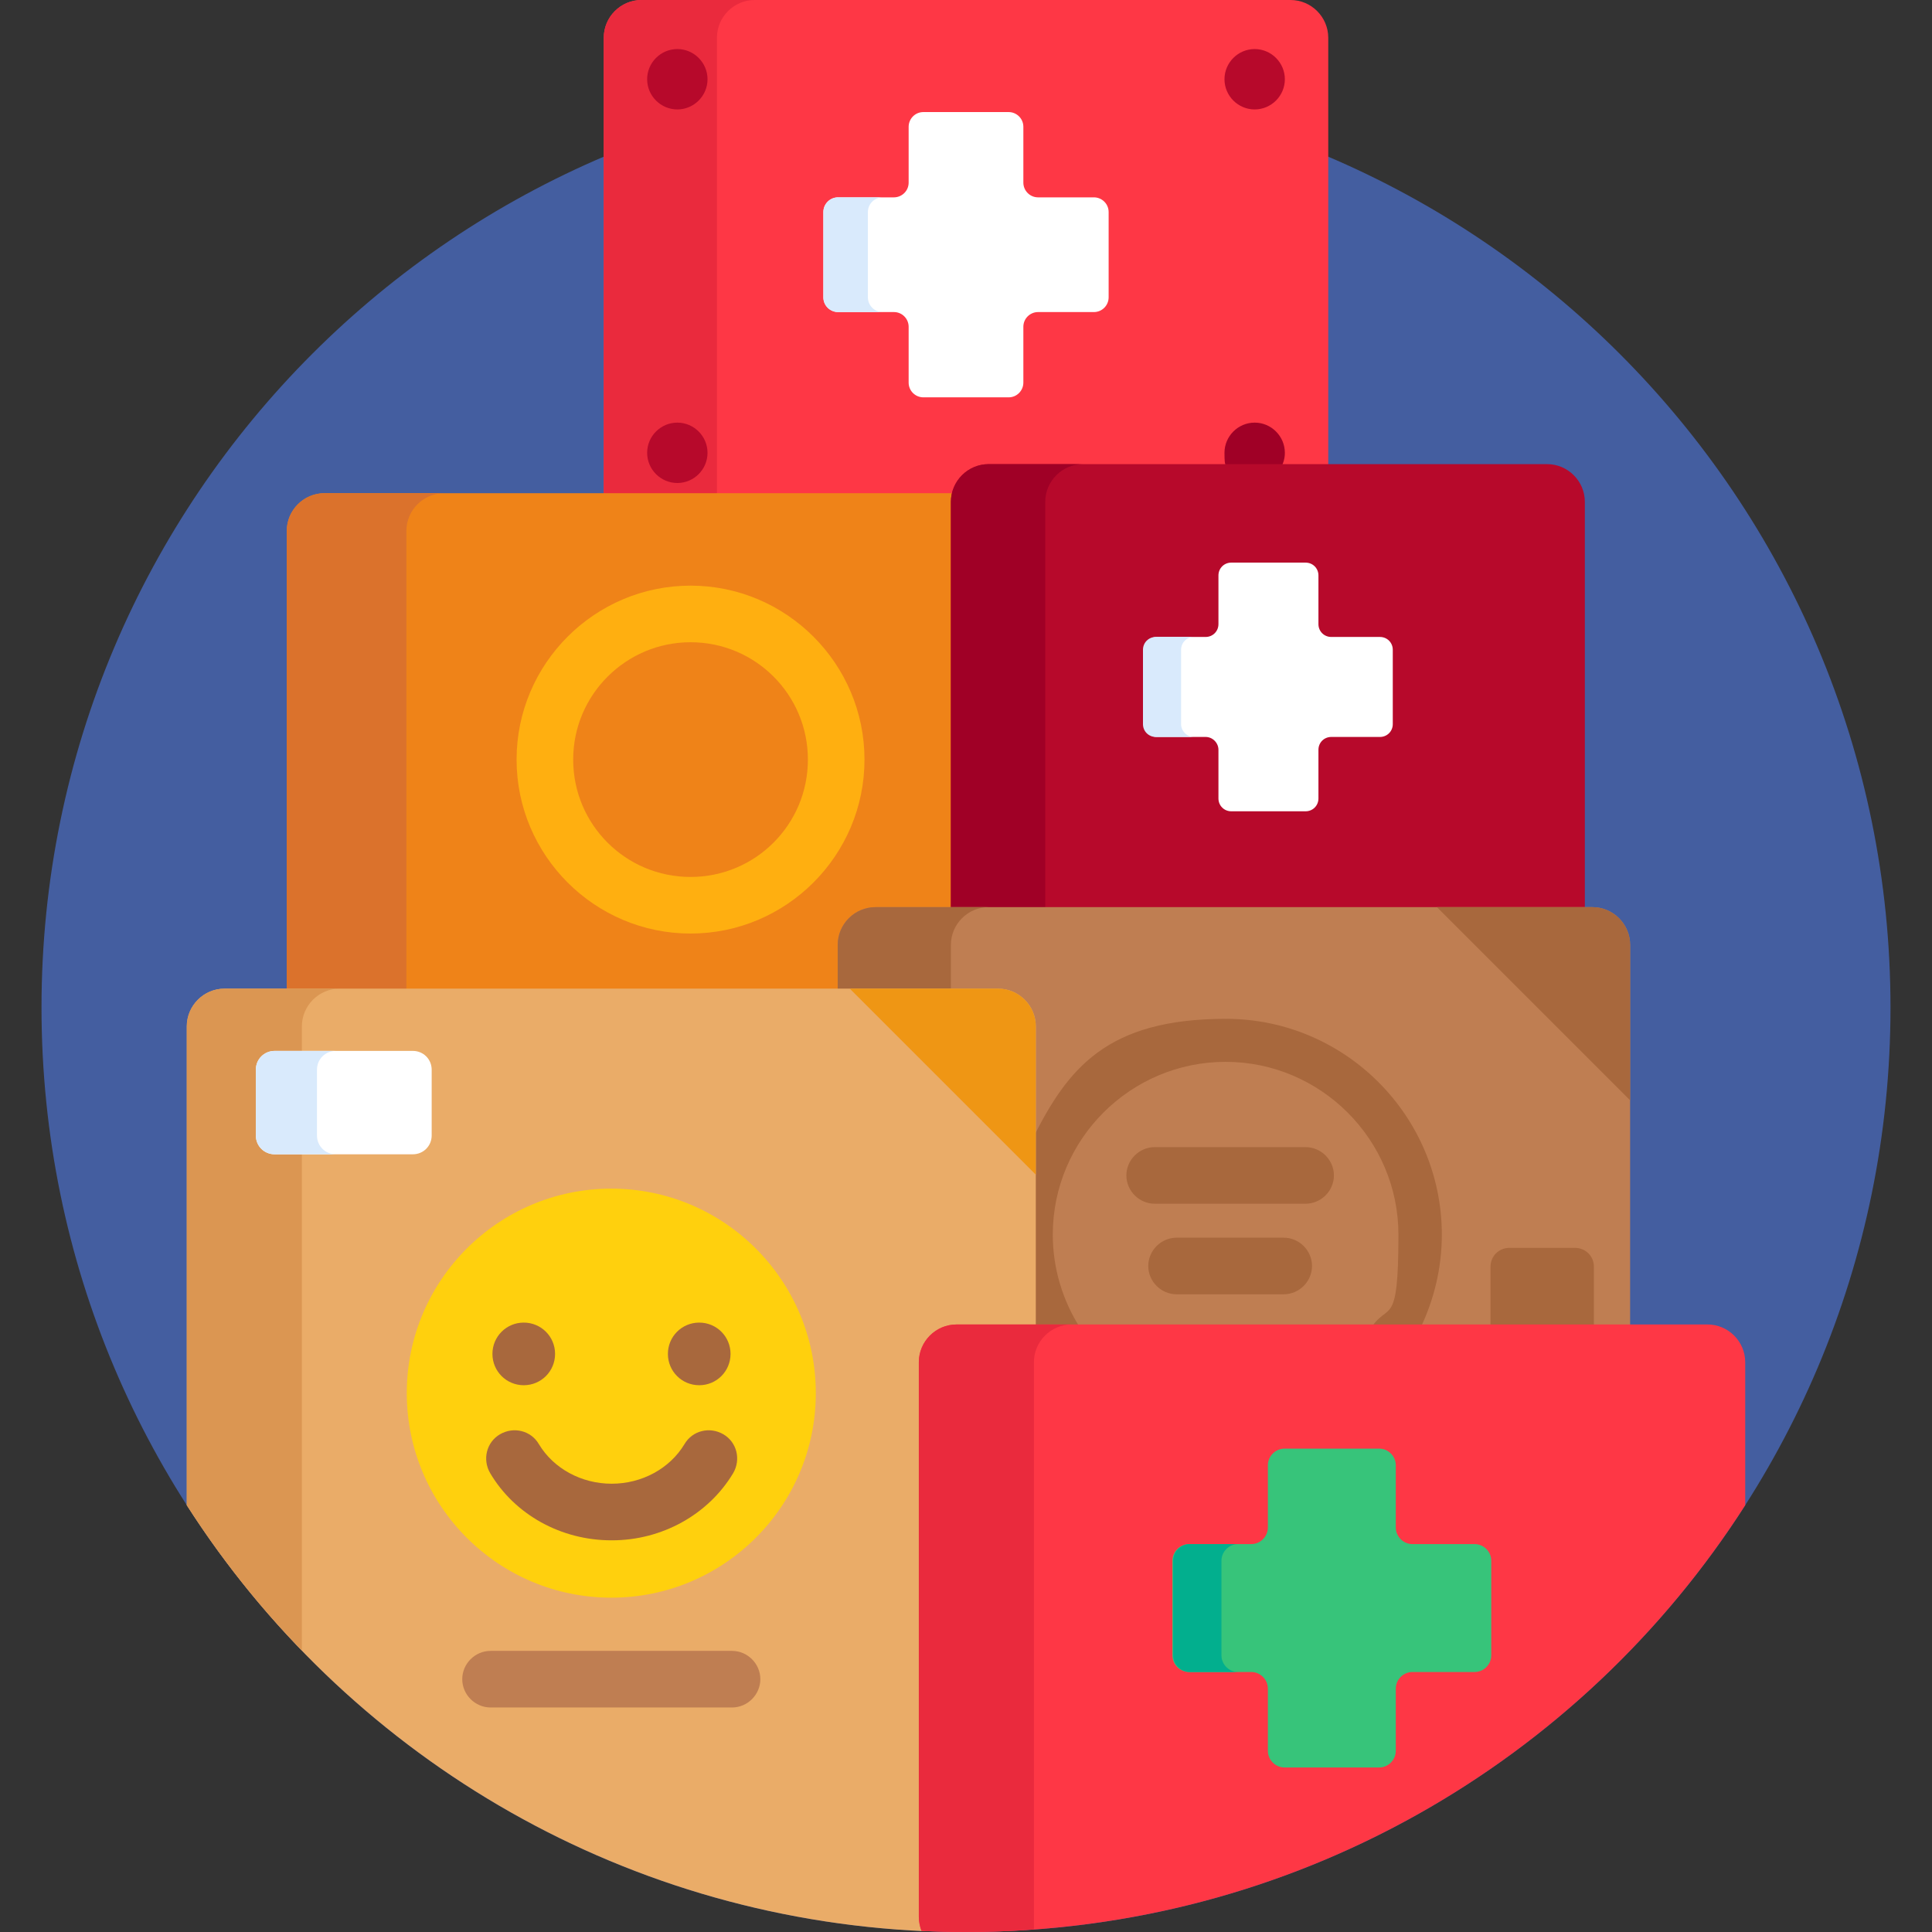
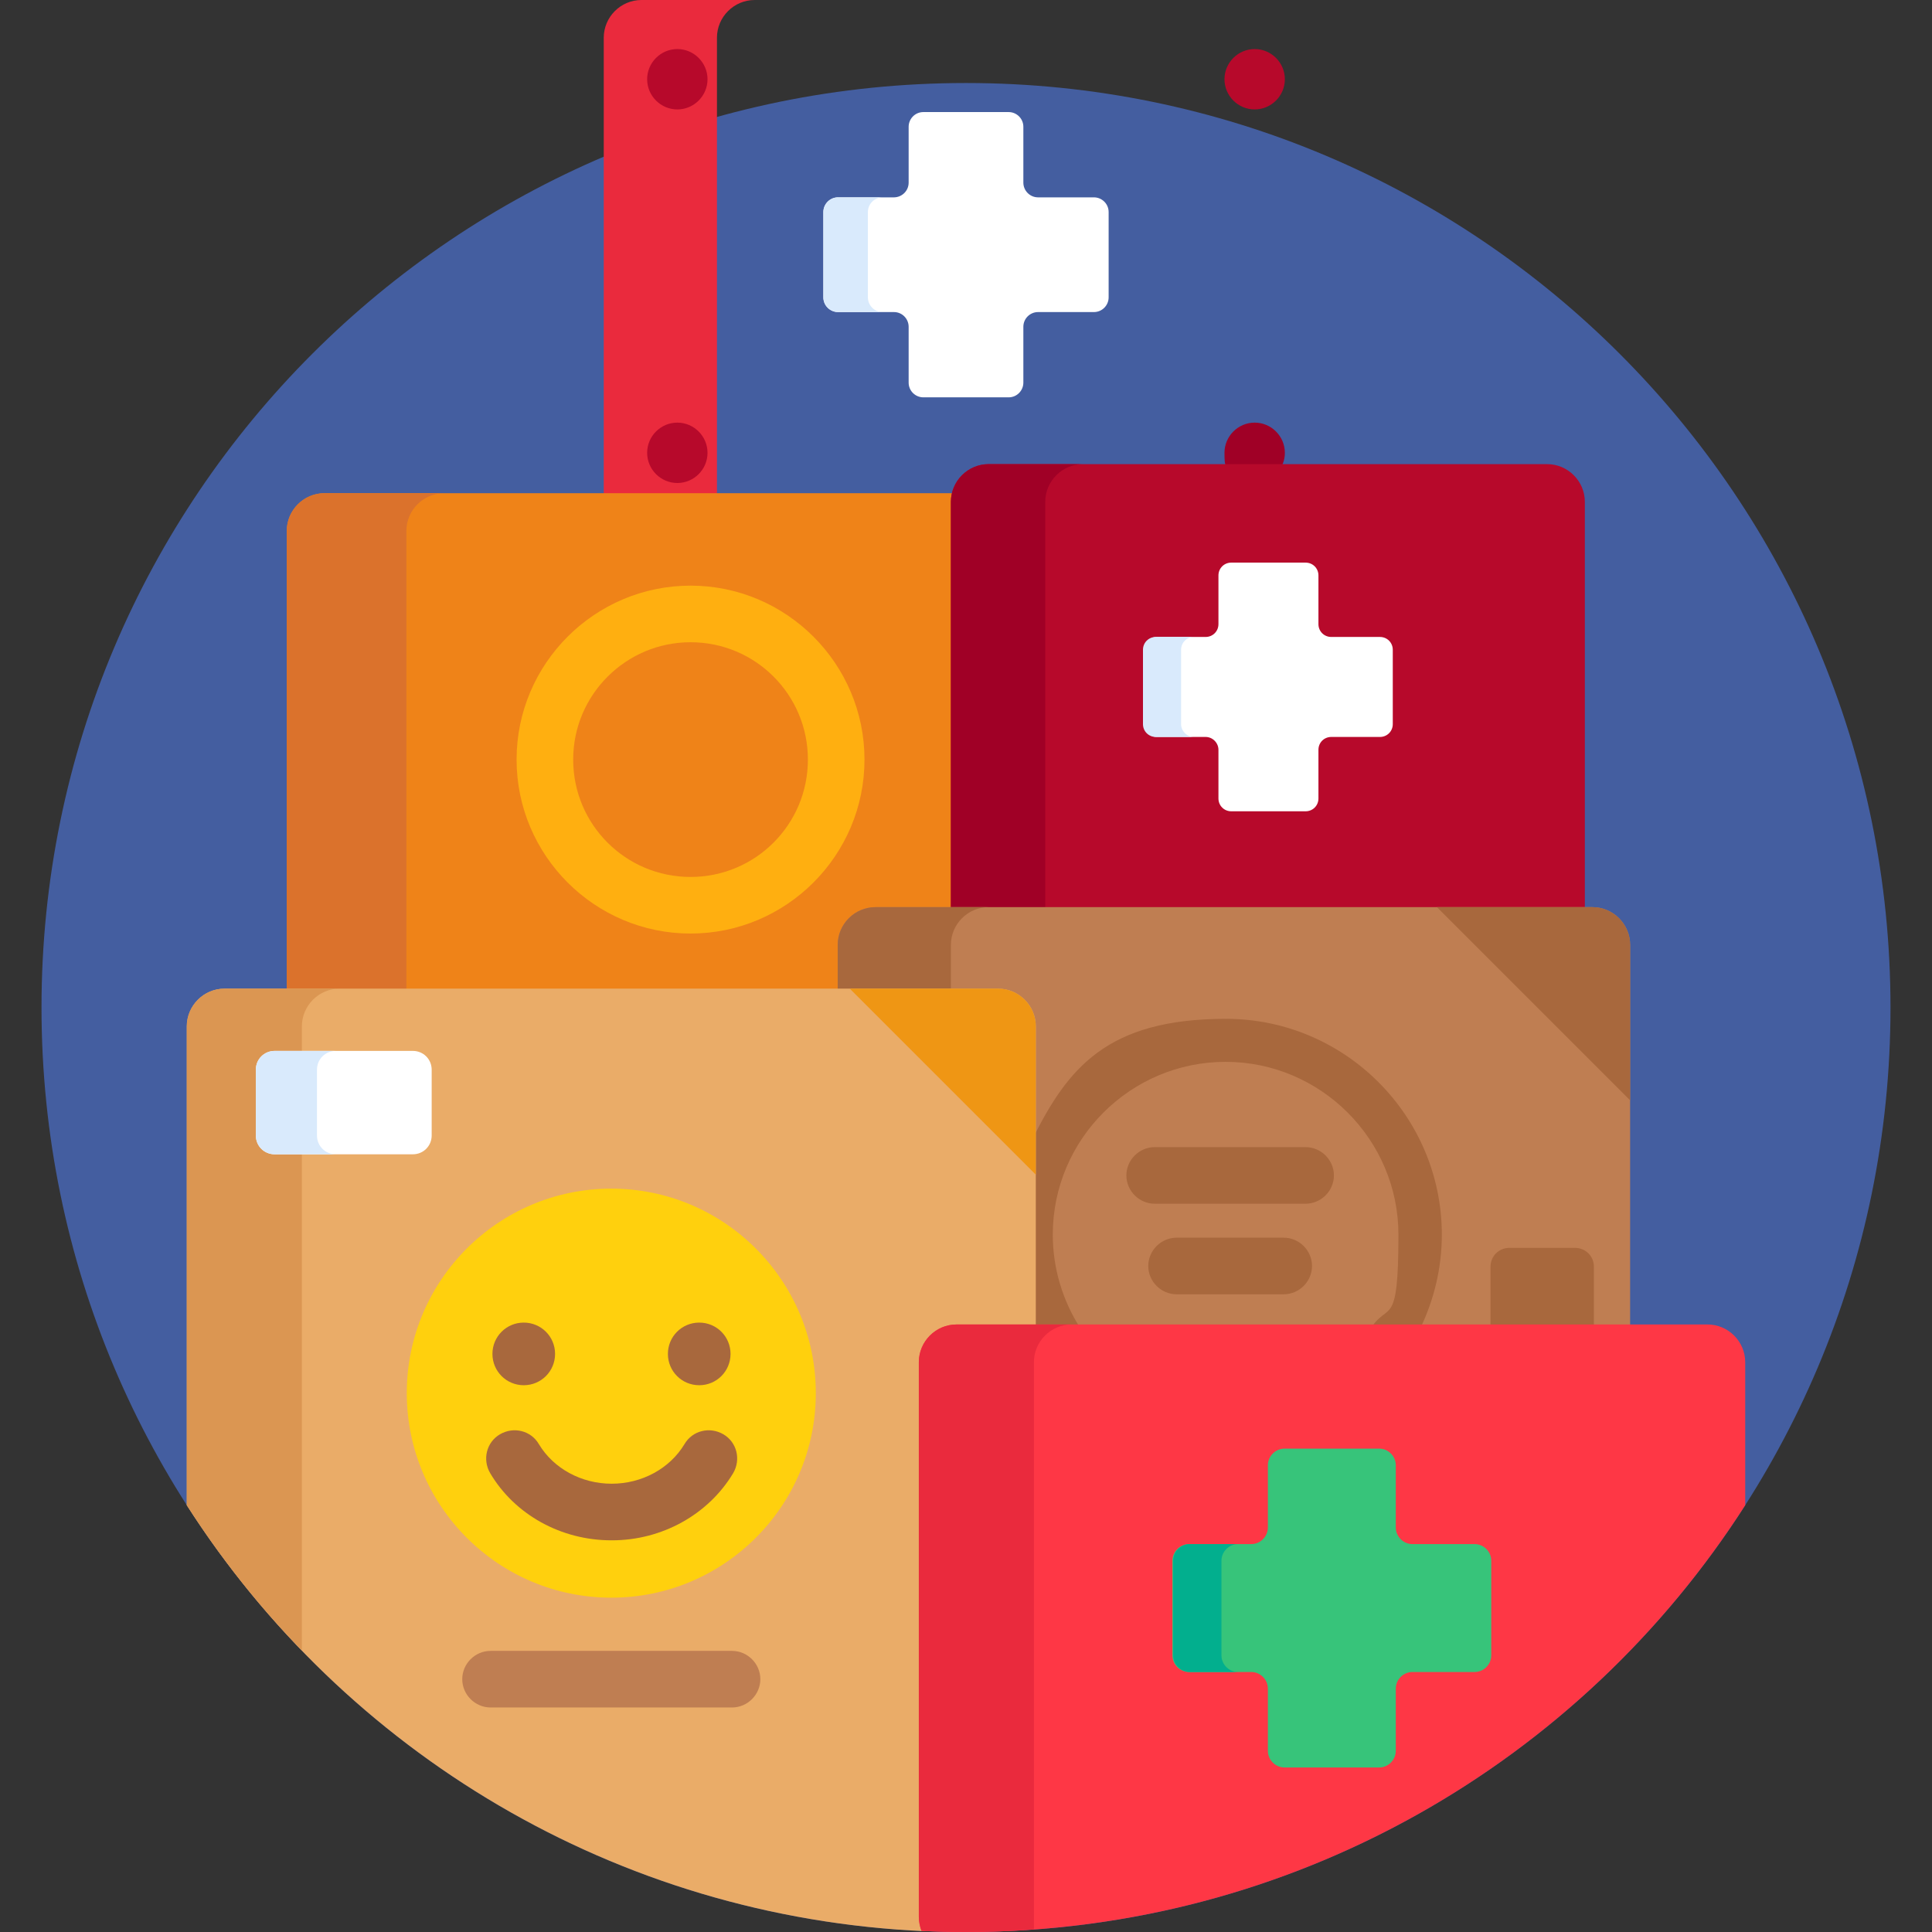
<svg xmlns="http://www.w3.org/2000/svg" id="Layer_1" viewBox="0 0 512 512">
  <rect x="0" y="0" width="512" height="512" fill="#333333" stroke="none" />
  <defs>
    <style>      .st0 {        fill: #a00026;      }      .st1 {        fill: #445ea0;      }      .st2 {        fill: #db722c;      }      .st3 {        fill: #ea2a3d;      }      .st4 {        fill: #bf7e52;      }      .st5 {        fill: #fff;      }      .st6 {        fill: #eaac68;      }      .st7 {        fill: #ef9614;      }      .st8 {        fill: #02af8e;      }      .st9 {        fill: #db9652;      }      .st10 {        fill: #d9eafc;      }      .st11 {        fill: #ffaf10;      }      .st12 {        fill: #fe3745;      }      .st13 {        fill: #ef8318;      }      .st14 {        fill: #b7092b;      }      .st15 {        fill: #ffd00d;      }      .st16 {        fill: #37c47a;      }      .st17 {        fill: #a8683d;      }    </style>
  </defs>
  <path class="st1" d="M501,267c0,135.3-109.7,245-245,245S11,402.3,11,267,120.7,22,256,22s245,109.7,245,245Z" />
-   <path class="st12" d="M253.1,131.7c.6-4.4,4.4-7.7,8.9-7.7h90V10c0-5.5-4.5-10-10-10h-172c-5.5,0-10,4.5-10,10v121.7h93.1Z" />
  <path class="st3" d="M200,0h-30c-5.5,0-10,4.5-10,10v121.7h30V10c0-5.5,4.5-10,10-10Z" />
  <path class="st0" d="M339.4,124c.7-1.2,1.1-2.5,1.1-4,0-4.4-3.6-8-8-8s-8,3.6-8,8,.4,2.8,1.1,4h13.8Z" />
  <path class="st5" d="M293.8,56.2c0-2.2-1.8-3.9-3.9-3.9h-14.8c-2.2,0-3.9-1.8-3.9-3.9v-14.8c0-2.2-1.8-3.9-3.9-3.9h-22.6c-2.2,0-3.9,1.8-3.9,3.9v14.8c0,2.2-1.8,3.9-3.9,3.9h-14.8c-2.2,0-3.9,1.8-3.9,3.9v22.6c0,2.2,1.8,3.9,3.9,3.9h14.8c2.2,0,3.9,1.8,3.9,3.9v14.8c0,2.2,1.8,3.9,3.9,3.9h22.6c2.2,0,3.9-1.8,3.9-3.9v-14.8c0-2.2,1.8-3.9,3.9-3.9h14.8c2.2,0,3.9-1.8,3.9-3.9v-22.6Z" />
  <path class="st10" d="M230,78.8v-22.6c0-2.2,1.8-3.9,3.9-3.9h-11.8c-2.2,0-3.9,1.8-3.9,3.9v22.6c0,2.2,1.8,3.9,3.9,3.9h11.8c-2.2,0-3.9-1.8-3.9-3.9Z" />
  <path class="st13" d="M223,263v-12.6c0-5,4-9,9-9h21v-108.4c0-.8.1-1.6.3-2.3H86c-5.5,0-10,4.5-10,10v122.3h147Z" />
  <path class="st2" d="M117.7,130.7h-31.7c-5.5,0-10,4.5-10,10v122.3h31.7v-122.3c0-5.5,4.5-10,10-10Z" />
  <path class="st11" d="M183,247.4c-25.4,0-46.1-20.7-46.1-46.1s20.7-46.1,46.1-46.1,46.1,20.7,46.1,46.1-20.7,46.1-46.1,46.1ZM183,170.2c-17.1,0-31.1,13.9-31.1,31.1s13.9,31.1,31.1,31.1,31.1-13.9,31.1-31.1-13.9-31.1-31.1-31.1Z" />
  <path class="st14" d="M420,241.4v-108.4c0-5.5-4.5-10-10-10h-148c-5.5,0-10,4.5-10,10v108.4h168Z" />
  <path class="st0" d="M287,123h-25c-5.5,0-10,4.5-10,10v108.4h25v-108.4c0-5.5,4.5-10,10-10Z" />
  <path class="st5" d="M369.1,172.2c0-1.9-1.5-3.4-3.4-3.4h-12.9c-1.9,0-3.4-1.5-3.4-3.4v-12.9c0-1.9-1.5-3.4-3.4-3.4h-19.7c-1.9,0-3.4,1.5-3.4,3.4v12.9c0,1.9-1.5,3.4-3.4,3.4h-12.9c-1.9,0-3.4,1.5-3.4,3.4v19.7c0,1.9,1.5,3.4,3.4,3.4h12.9c1.9,0,3.4,1.6,3.4,3.4v12.9c0,1.9,1.5,3.4,3.4,3.4h19.7c1.9,0,3.4-1.5,3.4-3.4v-12.9c0-1.9,1.5-3.4,3.4-3.4h12.9c1.9,0,3.4-1.5,3.4-3.4v-19.7Z" />
  <path class="st10" d="M313,191.9v-19.7c0-1.9,1.5-3.4,3.4-3.4h-10.1c-1.9,0-3.4,1.5-3.4,3.4v19.7c0,1.9,1.5,3.4,3.4,3.4h10.1c-1.9,0-3.4-1.6-3.4-3.4Z" />
  <path class="st4" d="M264.5,263c5,0,9,4,9,9v80h158.5v-101.6c0-5.5-4.5-10-10-10h-190c-5.5,0-10,4.5-10,10v12.6h42.5Z" />
  <path class="st17" d="M262,240.4h-30c-5.5,0-10,4.5-10,10v12.6h30v-12.6c0-5.5,4.5-10,10-10Z" />
  <path class="st17" d="M273.5,352h12.8c-4.6-7.2-7.3-15.7-7.3-24.8,0-25.3,20.6-45.8,45.8-45.8s45.8,20.6,45.8,45.8-2.7,17.6-7.3,24.8h13.1c3.6-7.5,5.7-15.9,5.7-24.8,0-31.5-25.7-57.2-57.2-57.2s-41.9,13-51.3,31.9v50.1Z" />
  <path class="st6" d="M244.9,510.7c-.3-.9-.4-1.8-.4-2.7v-147c0-5,4-9,9-9h21v-80c0-5.5-4.5-10-10-10H59.5c-5.5,0-10,4.5-10,10v126.9c41.7,65.2,113.5,109.3,195.8,112.9-.1-.3-.2-.7-.4-1Z" />
  <path class="st9" d="M80,272c0-5.5,4.5-10,10-10h-30.5c-5.5,0-10,4.5-10,10v126.9c8.9,13.9,19.1,26.8,30.5,38.5v-165.4Z" />
  <path class="st4" d="M194,452.5h-64c-4.1,0-7.5-3.4-7.5-7.5s3.4-7.5,7.5-7.5h64c4.1,0,7.5,3.4,7.5,7.5s-3.4,7.5-7.5,7.5Z" />
  <path class="st15" d="M216.2,369.2c0,29.9-24.3,54.2-54.2,54.2s-54.2-24.3-54.2-54.2,24.3-54.2,54.2-54.2,54.2,24.3,54.2,54.2Z" />
  <path class="st17" d="M147.1,358.8c0,4.6-3.7,8.3-8.3,8.3s-8.3-3.7-8.3-8.3,3.7-8.3,8.3-8.3,8.3,3.7,8.3,8.3Z" />
  <path class="st17" d="M193.6,358.8c0,4.6-3.7,8.3-8.3,8.3s-8.3-3.7-8.3-8.3,3.7-8.3,8.3-8.3,8.3,3.7,8.3,8.3Z" />
  <path class="st17" d="M162,408.2c-13.3,0-25.6-6.8-32.1-17.8-2.1-3.6-1-8.2,2.6-10.3,3.6-2.1,8.2-1,10.3,2.6,3.9,6.5,11.3,10.5,19.3,10.5s15.4-4,19.3-10.5c2.1-3.6,6.7-4.7,10.3-2.6,3.6,2.1,4.7,6.7,2.6,10.3-6.6,11-18.9,17.8-32.1,17.8Z" />
  <path class="st5" d="M114.4,300.9c0,2.8-2.2,5-5,5h-36.6c-2.8,0-5-2.2-5-5v-17.4c0-2.8,2.2-5,5-5h36.6c2.8,0,5,2.2,5,5v17.4Z" />
  <path class="st10" d="M84,300.9v-17.4c0-2.8,2.2-5,5-5h-16.2c-2.8,0-5,2.2-5,5v17.4c0,2.8,2.2,5,5,5h16.2c-2.8,0-5-2.2-5-5Z" />
  <path class="st17" d="M422.4,352v-16.3c0-2.8-2.2-5-5-5h-17.4c-2.8,0-5,2.2-5,5v16.3h27.4Z" />
  <path class="st12" d="M462.5,361c0-5.5-4.5-10-10-10h-199c-5.5,0-10,4.5-10,10v147c0,1.3.3,2.6.7,3.7,3.9.2,7.8.3,11.8.3,86.8,0,163-45.1,206.5-113.1v-37.9Z" />
  <path class="st3" d="M274,361c0-5.5,4.5-10,10-10h-30.5c-5.5,0-10,4.5-10,10v147c0,1.3.3,2.6.7,3.7,3.9.2,7.8.3,11.8.3,6.1,0,12.1-.2,18-.7v-150.3Z" />
  <path class="st16" d="M395.2,413.6c0-2.4-2-4.4-4.4-4.4h-16.5c-2.4,0-4.4-2-4.4-4.4v-16.5c0-2.4-2-4.4-4.4-4.4h-25.1c-2.4,0-4.4,2-4.4,4.4v16.5c0,2.4-2,4.4-4.4,4.4h-16.5c-2.4,0-4.4,2-4.4,4.4v25.1c0,2.4,2,4.4,4.4,4.4h16.5c2.4,0,4.4,2,4.4,4.4v16.5c0,2.4,2,4.4,4.4,4.4h25.1c2.4,0,4.4-2,4.4-4.4v-16.5c0-2.4,2-4.4,4.4-4.4h16.5c2.4,0,4.4-2,4.4-4.4v-25.1Z" />
  <path class="st8" d="M323.7,438.7v-25.1c0-2.4,2-4.4,4.4-4.4h-12.8c-2.4,0-4.4,2-4.4,4.4v25.1c0,2.4,2,4.4,4.4,4.4h12.8c-2.4,0-4.4-2-4.4-4.4Z" />
  <path class="st17" d="M346,319h-40c-4.1,0-7.5-3.4-7.5-7.5s3.4-7.5,7.5-7.5h40c4.1,0,7.5,3.4,7.5,7.5s-3.4,7.5-7.5,7.5Z" />
  <path class="st17" d="M340.2,343h-28.4c-4.1,0-7.5-3.4-7.5-7.5s3.4-7.5,7.5-7.5h28.4c4.1,0,7.5,3.4,7.5,7.5s-3.4,7.5-7.5,7.5Z" />
  <path class="st17" d="M422,240.4h-41.2l51.2,51.2v-41.2c0-5.5-4.5-10-10-10Z" />
  <path class="st7" d="M264.5,262h-39.3l49.3,49.3v-39.3c0-5.5-4.5-10-10-10Z" />
  <g>
    <path class="st14" d="M340.5,21c0,4.4-3.6,8-8,8s-8-3.6-8-8,3.6-8,8-8,8,3.6,8,8Z" />
    <path class="st14" d="M187.5,21c0,4.4-3.6,8-8,8s-8-3.6-8-8,3.6-8,8-8,8,3.6,8,8Z" />
    <path class="st14" d="M187.5,120c0,4.4-3.6,8-8,8s-8-3.6-8-8,3.6-8,8-8,8,3.6,8,8Z" />
  </g>
</svg>